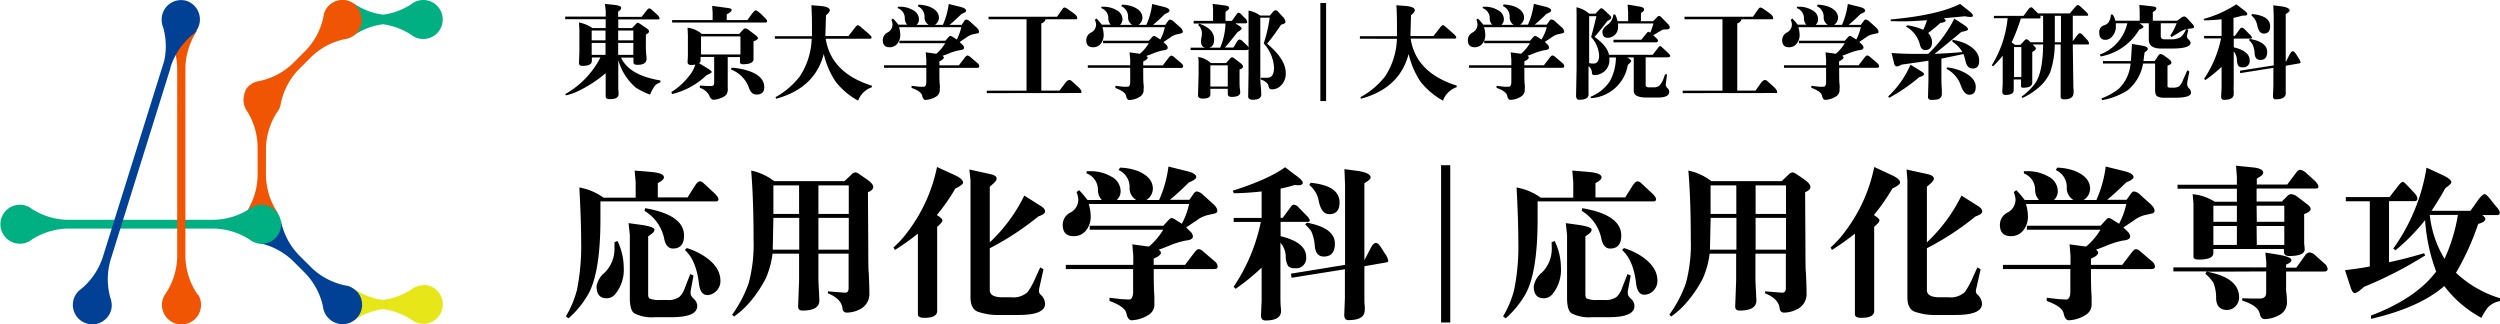
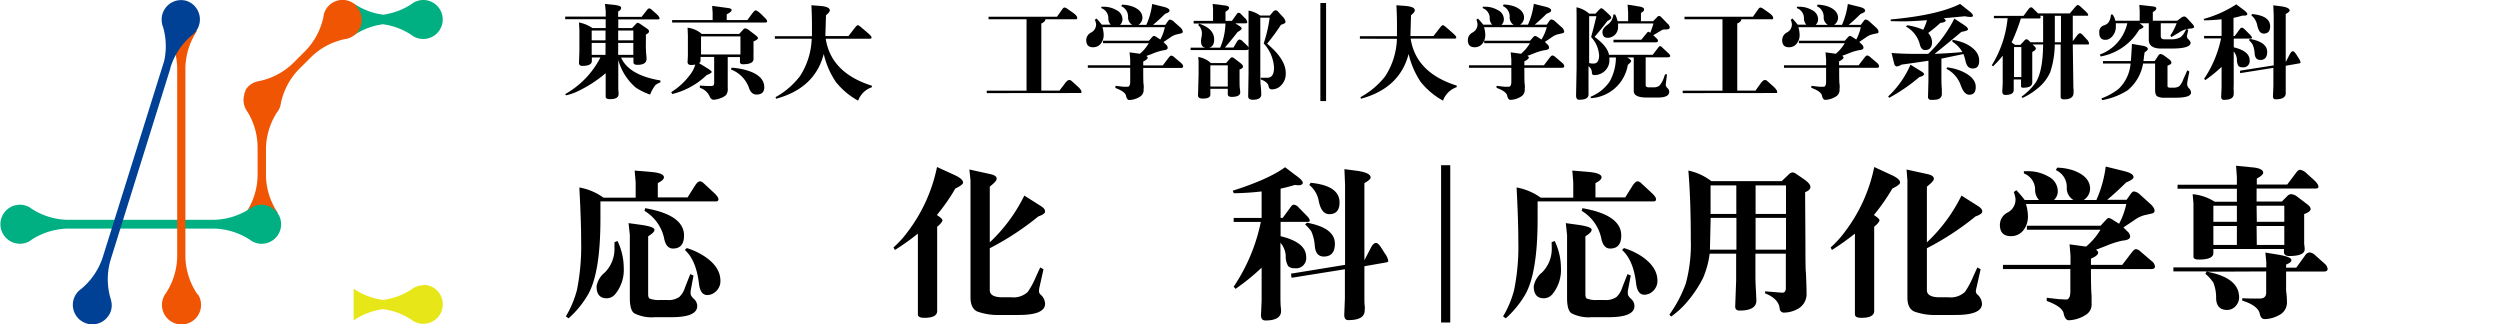
<svg xmlns="http://www.w3.org/2000/svg" viewBox="0 0 471.95 61.25">
  <defs>
    <style>.cls-1{fill:#00af82;}.cls-2{fill:#e6e619;}.cls-3{fill:#004196;}.cls-4{fill:#f05504;}</style>
  </defs>
  <title>logo-footer-appchem</title>
  <g id="レイヤー_2" data-name="レイヤー 2">
    <g id="レイヤー_1-2" data-name="レイヤー 1">
      <path class="cls-1" d="M79.91,0A3.69,3.69,0,0,0,78,.54l0,0-.31.23a12.79,12.79,0,0,1-5.37,2,12.79,12.79,0,0,1-5.37-2L66.73.66V6.71l.19-.13a12.85,12.85,0,0,1,5.37-2,12.84,12.84,0,0,1,5.36,2,2.36,2.36,0,0,0,.33.24l0,0A3.68,3.68,0,1,0,79.91,0Z" />
      <path class="cls-2" d="M79.91,53.86A3.69,3.69,0,0,0,78,54.4l0,0a2.77,2.77,0,0,0-.31.22,12.85,12.85,0,0,1-5.37,2,12.85,12.85,0,0,1-5.37-2l-.19-.13v6l.19-.13a12.85,12.85,0,0,1,5.37-2,12.84,12.84,0,0,1,5.36,2,3.14,3.14,0,0,0,.33.24l0,0a3.68,3.68,0,1,0,1.89-6.83Z" />
-       <path class="cls-3" d="M67.26,54.94a3.71,3.71,0,0,0-1.72-1h-.05l-.39-.07a13,13,0,0,1-6.2-3.24l-2.49-2.49a13,13,0,0,1-3.35-6.32l0-.23L48.74,45.9l.23,0a13,13,0,0,1,6.32,3.34l2.28,2.28A13,13,0,0,1,61,58c0,.14,0,.26.07.4v0a3.58,3.58,0,0,0,1,1.72,3.68,3.68,0,1,0,5.21-5.21Z" />
      <path class="cls-4" d="M67.27,1.08A3.65,3.65,0,0,0,61.11,2.8l0,.05a3,3,0,0,0-.06.38,13,13,0,0,1-3.35,6.32l-2.39,2.39A13,13,0,0,1,49,15.29a3.88,3.88,0,0,0-1.17.36,1.91,1.91,0,0,0-.28.15l0,0-.18.11a4,4,0,0,0-.47.39,3.7,3.7,0,0,0-.46.57,1.18,1.18,0,0,0-.11.19.41.41,0,0,1,0,.09l0,.09a2.15,2.15,0,0,0-.14.26,2.29,2.29,0,0,0-.09.28l0,.09,0,.1-.06.22a3.38,3.38,0,0,0-.07.72,3.49,3.49,0,0,0,.06.61c0,.07,0,.14.05.24l.09.31a3.93,3.93,0,0,0,.59,1.1A13,13,0,0,1,48.63,28v5.19A13,13,0,0,1,46.53,40l-.13.2h6.05l-.13-.2a12.93,12.93,0,0,1-2.11-6.81V28a13.1,13.1,0,0,1,2.06-6.76,3.74,3.74,0,0,0,.26-.36l0,0c.07-.12.13-.23.21-.39a.5.5,0,0,0,.05-.13,1.16,1.16,0,0,0,.06-.15c.05-.14.09-.26.13-.41v0c0-.15.05-.3.07-.43a13,13,0,0,1,3.32-6.24l2.4-2.4a12.93,12.93,0,0,1,6.31-3.34l.4-.07h0a3.67,3.67,0,0,0,1.72-6.17Z" />
      <path class="cls-1" d="M49.42,38.64a3.62,3.62,0,0,0-1.89.53l-.05,0a3.19,3.19,0,0,0-.32.23,13,13,0,0,1-6.86,2.1H12.77A13.05,13.05,0,0,1,6,39.43c-.11-.08-.21-.16-.34-.24h0a3.6,3.6,0,0,0-1.9-.54,3.68,3.68,0,0,0,0,7.36,3.62,3.62,0,0,0,1.89-.53l0,0a2.62,2.62,0,0,0,.32-.23,13.12,13.12,0,0,1,6.82-2.1H40.37a13,13,0,0,1,6.79,2.1,2.75,2.75,0,0,0,.33.23l0,0a3.63,3.63,0,0,0,1.9.54,3.68,3.68,0,1,0,0-7.36Z" />
      <path class="cls-4" d="M37.34,55.67l0-.05a2.08,2.08,0,0,0-.23-.31A13.09,13.09,0,0,1,35,48.49V12.8A13,13,0,0,1,37.09,6l.13-.2h-6l.13.2a13,13,0,0,1,2.1,6.82V48.47a13,13,0,0,1-2.1,6.83,3.88,3.88,0,0,0-.23.33l0,0a3.69,3.69,0,1,0,6.29,0Z" />
      <path class="cls-3" d="M35.26.18A3.67,3.67,0,0,0,30.63,4.6v.05c0,.14.09.26.13.37A13,13,0,0,1,31,11.49L19.4,48.55a13,13,0,0,1-4.08,6,3.14,3.14,0,0,0-.32.25l0,0a3.65,3.65,0,0,0-.83,4.45,3.64,3.64,0,0,0,2.17,1.81,3.5,3.5,0,0,0,1,.17,3.69,3.69,0,0,0,3.61-2.59,3.53,3.53,0,0,0,0-2v-.06a3.22,3.22,0,0,0-.12-.37,12.94,12.94,0,0,1,0-7L32.17,12.88h0l0-.11a13,13,0,0,1,4-6.07,3.49,3.49,0,0,0,.32-.25l0,0a3.64,3.64,0,0,0,1.07-1.65A3.69,3.69,0,0,0,35.26.18Z" />
      <path d="M106.7,3.62V3.14h7.65v-1L114.21.74l1.46.15q1.59.15,1.59.57t-.57.72v1h4.43l1-1.26c.16-.22.31-.33.43-.33a.74.74,0,0,1,.46.23l.9.8c.4.35.59.63.59.83s-.11.21-.32.21h-7.46V5.3h2.6l.64-.68c.19-.21.33-.32.42-.32a1.65,1.65,0,0,1,.62.32l1,.68c.36.23.53.44.53.63s-.2.39-.6.6V8a21.66,21.66,0,0,0,.07,2.35,6.17,6.17,0,0,1,.06.73c0,.77-.57,1.16-1.7,1.16-.52,0-.78-.15-.78-.46v-.9h-2.33c1,2.22,3.47,3.65,7.42,4.31v.36a3.35,3.35,0,0,0-.94.51,6.86,6.86,0,0,0-1,1.8A12.31,12.31,0,0,1,120,16.52a10.64,10.64,0,0,1-3.28-5.2v3.25c0,.82,0,1.49,0,2s.06.85.06,1.15c0,.7-.55,1-1.65,1-.53,0-.79-.16-.79-.49V13.82a24.32,24.32,0,0,1-5.7,3.61,11.59,11.59,0,0,1-1.78.57l-.17-.23a16.64,16.64,0,0,0,6.66-6.92h-1.62v.66c0,.62-.61.93-1.82.93-.4,0-.61-.19-.61-.57l.08-2.25V5.7l-.08-1.46a6.76,6.76,0,0,1,2.54,1.06h2.5V3.62Zm5,4h2.61V5.77h-2.61Zm0,2.74h2.61V8.1h-2.61Zm5-2.74h2.86V5.77h-2.86Zm0,2.74h2.86V8.1h-2.86Z" />
      <path d="M126.72,17.39a12.75,12.75,0,0,0,3.44-3.14,5.77,5.77,0,0,0,1.1-2.06,4.9,4.9,0,0,1-.78.08c-.45,0-.68-.19-.68-.55l.06-1.2V6.68l-.06-1.45a4.93,4.93,0,0,1,2.67,1.17h7.08l.74-.81a.53.53,0,0,1,.39-.23,1.27,1.27,0,0,1,.72.34l1.23.94c.31.24.46.43.46.57s-.28.39-.84.61V10.2a5,5,0,0,0,0,.61c0,.14,0,.24,0,.32,0,.66-.66,1-2,1-.38,0-.56-.14-.56-.43v-.93h-2.31v5.81a2,2,0,0,1-.29,1.33,2.92,2.92,0,0,1-1.17.66,3.86,3.86,0,0,1-1.16.26c-.37,0-.64-.22-.81-.68a3,3,0,0,0-1.83-1.57v-.43l1.38.09.6,0a1.07,1.07,0,0,0,.55-.1c.11-.06.17-.25.17-.58V10.75h-2.57v.78a.49.49,0,0,1-.29.38L133.72,13c.43.28.64.48.64.59s-.31.35-.94.57a14.16,14.16,0,0,1-6.51,3.59Zm.17-13.6h7.64V2.41l-.09-1.29,3,.4c.45.05.68.17.68.38s-.31.51-.93.79v1.1h3.9l.68-.93c.44-.61.74-.91.89-.91s.57.27,1.12.8l.64.64c.27.27.4.47.4.62s-.12.25-.34.25h-17.6Zm5.45,6.49h7.44V6.87h-7.44ZM138,13.12l.09-.34a12.39,12.39,0,0,1,3.69.77c1.67.68,2.5,1.65,2.5,2.92,0,.92-.49,1.38-1.48,1.38-.6,0-1.06-.37-1.36-1.12A5.79,5.79,0,0,0,138,13.12Z" />
      <path d="M146.28,7.31V6.83h7c0-.88,0-1.54,0-2,0-.66,0-1.94-.11-3.84l1.7.13c1.18.1,1.78.38,1.78.83q0,.35-.72.93l-.12,3.93h4.36l1.17-1.51c.29-.37.49-.55.59-.55s.34.14.66.42L164,6.38c.36.32.53.54.53.68s-.09.25-.26.25h-8.39q1,6.45,8.71,8.87v.29A4.19,4.19,0,0,0,162,19a13.87,13.87,0,0,1-4.2-3.52,15.63,15.63,0,0,1-2.29-5.3q-1.66,6.47-9,8.46l-.1-.3A14.9,14.9,0,0,0,151,14.4a13.75,13.75,0,0,0,2.23-7.09Z" />
-       <path d="M168.28,3.73l.3-.23a10.84,10.84,0,0,1,1,1.16h1.68a1.72,1.72,0,0,1-.45-1.18,2,2,0,0,0-1.33-1.94V1.27l.5,0a4.76,4.76,0,0,1,2.38.65,1.94,1.94,0,0,1,1.12,1.77,1.35,1.35,0,0,1-.46,1h2.29a1.6,1.6,0,0,1-.77-1.52,2.19,2.19,0,0,0-1.29-2l.15-.29a6.58,6.58,0,0,1,2,.36c1.23.48,1.85,1.2,1.85,2.14a1.62,1.62,0,0,1-.76,1.31H178a14.06,14.06,0,0,0,1.1-3.94l2.21.55c.71.18,1.06.41,1.06.7s-.29.39-.87.64c-.76.76-1.5,1.44-2.23,2.05h2.29L182,4c.14-.2.27-.31.4-.31a1.35,1.35,0,0,1,.74.4l1.11,1q.57.5.57.87t-.3.33l-.84.19a3.42,3.42,0,0,0-1.28.62l-1.23.83.43.44A.89.89,0,0,1,182,9c0,.28-.29.44-.89.49a10.15,10.15,0,0,0-2,.61l-1.19.45c.18.12.27.23.27.34s-.29.46-.85.7v.74h3.68l1.12-1.47c.2-.26.37-.38.49-.38a.92.92,0,0,1,.5.24l1.4,1.2a.85.85,0,0,1,.34.6c0,.19-.15.29-.44.29h-7.09c0,1.61,0,2.66.07,3.14s0,.7,0,.94a1.43,1.43,0,0,1-.7,1.35,4.07,4.07,0,0,1-2,.62c-.3,0-.51-.27-.62-.81s-.79-1-2-1.46V16.2l1.44.17a8.44,8.44,0,0,0,.87,0c.31,0,.47-.32.47-.95V12.8h-8v-.48h8v-1.1l-.11-1.34,2,.27a7.94,7.94,0,0,0,1.68-2h-8.65V7.69h8.67l.61-.69c.15-.15.26-.22.34-.22a1.25,1.25,0,0,1,.49.22l.72.46a9,9,0,0,0,.85-2.33H169.72a5.4,5.4,0,0,1,.23,1.4,2.51,2.51,0,0,1-.48,1.61,1.79,1.79,0,0,1-1.53.78q-1.29,0-1.29-1.35a1.64,1.64,0,0,1,.91-1.44,1.69,1.69,0,0,0,.93-1.57A2.79,2.79,0,0,0,168.28,3.73Z" />
      <path d="M186.28,17.58v-.47h7.51V3.64h-7.17V3.16h12.92l1-1.42c.15-.21.29-.32.41-.32a1.16,1.16,0,0,1,.61.29l1.1.77c.46.34.7.65.7.91s-.12.25-.36.25h-5.66c0,.32-.25.59-.76.79V17.11H200L201,15.8c.32-.46.61-.7.87-.7a.81.81,0,0,1,.5.25l1.11,1c.46.42.68.75.68,1s-.08.21-.24.21Z" />
      <path d="M206.68,3.73,207,3.5a12,12,0,0,1,1,1.16h1.69a1.69,1.69,0,0,1-.46-1.18,2,2,0,0,0-1.32-1.94V1.27l.49,0a4.74,4.74,0,0,1,2.38.65,1.92,1.92,0,0,1,1.12,1.77,1.38,1.38,0,0,1-.45,1h2.29a1.63,1.63,0,0,1-.78-1.52,2.15,2.15,0,0,0-1.29-2l.15-.29a6.58,6.58,0,0,1,2,.36c1.24.48,1.85,1.2,1.85,2.14a1.64,1.64,0,0,1-.75,1.31h1.49a13.73,13.73,0,0,0,1.1-3.94l2.21.55c.71.18,1.06.41,1.06.7s-.29.39-.87.64c-.75.76-1.5,1.44-2.23,2.05H220l.47-.68c.14-.2.27-.31.4-.31a1.32,1.32,0,0,1,.74.4l1.12,1a1.34,1.34,0,0,1,.56.87q0,.25-.3.33l-.83.19a3.45,3.45,0,0,0-1.29.62l-1.23.83.44.44a.89.89,0,0,1,.36.64c0,.28-.3.44-.89.49a10.15,10.15,0,0,0-1.95.61l-1.2.45c.18.12.27.23.27.34s-.28.46-.85.7v.74h3.69l1.12-1.47c.2-.26.36-.38.49-.38a.9.9,0,0,1,.49.24l1.4,1.2a.82.82,0,0,1,.34.6c0,.19-.15.29-.44.29h-7.09c0,1.61,0,2.66.07,3.14s0,.7,0,.94a1.43,1.43,0,0,1-.7,1.35,4,4,0,0,1-2,.62c-.3,0-.51-.27-.62-.81s-.79-1-2-1.46V16.2l1.44.17a8.44,8.44,0,0,0,.87,0c.32,0,.48-.32.48-.95V12.8h-8v-.48h8v-1.1l-.12-1.34,1.95.27a7.73,7.73,0,0,0,1.68-2h-8.64V7.69h8.66l.61-.69c.15-.15.26-.22.34-.22a1.19,1.19,0,0,1,.49.22l.72.46a8.68,8.68,0,0,0,.85-2.33H208.12a5.4,5.4,0,0,1,.23,1.4,2.57,2.57,0,0,1-.47,1.61,1.81,1.81,0,0,1-1.54.78c-.85,0-1.28-.45-1.28-1.35A1.62,1.62,0,0,1,206,6.13a1.7,1.7,0,0,0,.92-1.57A2.79,2.79,0,0,0,206.68,3.73Z" />
      <path d="M224.76,9h5.58a12.23,12.23,0,0,0,1-4.56h-6V3.94H229V1.74l-.07-1,2.38.3c.48.07.72.22.72.46s-.23.44-.68.72V3.94h1.21l.95-1.33a.43.43,0,0,1,.34-.2.61.61,0,0,1,.38.2l.7.72a1.4,1.4,0,0,1,.53.84c0,.16-.14.24-.4.24h-1.85l.68.44q.51.3.51.51c0,.18-.26.41-.78.7-.81,1.06-1.6,2-2.38,2.91h1.61l.66-1.1c.16-.27.33-.41.49-.41a1.07,1.07,0,0,1,.66.41l.76.72a.86.86,0,0,1,.3.53q0,.33-.51.33H224.76Zm1.44-4.24.15-.3c1.91.63,2.86,1.62,2.86,3,0,1-.43,1.57-1.29,1.57s-1.19-.41-1.19-1.25a3.5,3.5,0,0,1,.08-.7,5.42,5.42,0,0,0,.09-.75A2.13,2.13,0,0,0,226.2,4.73Zm0,6a4.43,4.43,0,0,1,2.38,1.14h2.88l.78-.87a.45.45,0,0,1,.32-.21.8.8,0,0,1,.47.21l1,.77c.42.31.63.56.63.76s-.22.42-.66.57v1.17c0,1.19,0,2,.05,2.35a5.15,5.15,0,0,1,.08.77c0,.58-.54.87-1.61.87-.49,0-.74-.17-.74-.53v-1h-3.29v1.1c0,.5-.47.75-1.42.75-.61,0-.91-.2-.91-.62l.11-3.92V11.57Zm2.29,5.57h3.29v-4h-3.29ZM235.7,2a5.25,5.25,0,0,1,2.18.93h1.85l.55-.66a.77.77,0,0,1,.55-.33.67.67,0,0,1,.47.29l.83.91a1.65,1.65,0,0,1,.55,1c0,.2-.28.38-.85.53q-1.31,2-2.63,3.58c2.35,1.95,3.52,3.79,3.52,5.5a3.08,3.08,0,0,1-1.3,2.73,2.42,2.42,0,0,1-1.29.39c-.38,0-.6-.21-.66-.64s-.58-.94-1.46-1.23v-.32l.72,0,.49,0c.86,0,1.29-.63,1.29-1.88a7.28,7.28,0,0,0-1.95-4.6,26.14,26.14,0,0,0,1.13-4.86h-1.77V9.73c0,3.75,0,5.81.05,6.19a18,18,0,0,1,.13,1.91c0,.67-.53,1-1.6,1q-.87,0-.87-.66l.07-4.2Z" />
      <path d="M250.34,19.08h-1.08V.57h1.08Z" />
      <path d="M256.72,7.31V6.83h7c0-.88,0-1.54,0-2,0-.66,0-1.94-.11-3.84l1.7.13c1.19.1,1.78.38,1.78.83q0,.35-.72.93l-.11,3.93h4.35l1.17-1.51c.29-.37.49-.55.59-.55s.35.14.66.42l1.35,1.19c.35.32.53.54.53.68s-.09.25-.27.25H266.3q1,6.45,8.7,8.87v.29A4.19,4.19,0,0,0,272.41,19a14.12,14.12,0,0,1-4.2-3.52,15.83,15.83,0,0,1-2.29-5.3q-1.67,6.47-9,8.46l-.09-.3a15,15,0,0,0,4.65-3.92,13.66,13.66,0,0,0,2.23-7.09Z" />
      <path d="M278.72,3.73,279,3.5a12,12,0,0,1,1,1.16h1.69a1.69,1.69,0,0,1-.46-1.18,2,2,0,0,0-1.32-1.94V1.27l.49,0a4.74,4.74,0,0,1,2.38.65,1.92,1.92,0,0,1,1.12,1.77,1.38,1.38,0,0,1-.45,1h2.29A1.63,1.63,0,0,1,285,3.14a2.15,2.15,0,0,0-1.29-2l.15-.29a6.58,6.58,0,0,1,2,.36c1.24.48,1.85,1.2,1.85,2.14a1.64,1.64,0,0,1-.75,1.31h1.49a13.73,13.73,0,0,0,1.1-3.94l2.21.55c.71.18,1.06.41,1.06.7s-.29.39-.87.64c-.75.76-1.5,1.44-2.23,2.05H292l.47-.68c.14-.2.27-.31.4-.31a1.32,1.32,0,0,1,.74.4l1.12,1a1.34,1.34,0,0,1,.56.87q0,.25-.3.33l-.83.19a3.45,3.45,0,0,0-1.29.62l-1.23.83.44.44a.89.89,0,0,1,.36.64c0,.28-.3.44-.89.49a10.15,10.15,0,0,0-2,.61l-1.2.45c.18.12.27.23.27.34s-.28.46-.85.7v.74h3.69l1.12-1.47c.2-.26.36-.38.49-.38a.9.9,0,0,1,.49.24l1.4,1.2a.82.82,0,0,1,.34.6c0,.19-.15.29-.44.29h-7.09c0,1.61,0,2.66.07,3.14s0,.7,0,.94a1.43,1.43,0,0,1-.7,1.35,4,4,0,0,1-2,.62c-.3,0-.51-.27-.62-.81s-.79-1-2-1.46V16.2l1.44.17a8.44,8.44,0,0,0,.87,0c.32,0,.48-.32.48-.95V12.8h-8v-.48h8v-1.1l-.12-1.34,1.95.27a7.73,7.73,0,0,0,1.68-2h-8.64V7.69h8.66l.61-.69c.15-.15.26-.22.34-.22a1.19,1.19,0,0,1,.49.22l.72.46A8.68,8.68,0,0,0,292,5.13H280.16a5.4,5.4,0,0,1,.23,1.4,2.57,2.57,0,0,1-.47,1.61,1.81,1.81,0,0,1-1.54.78c-.85,0-1.28-.45-1.28-1.35A1.62,1.62,0,0,1,278,6.13a1.7,1.7,0,0,0,.92-1.57A2.79,2.79,0,0,0,278.72,3.73Z" />
      <path d="M297.61,1.38A5.08,5.08,0,0,1,300,2.58h1.19l.64-.68c.22-.23.37-.35.46-.35s.34.14.64.42l.89.83c.24.23.36.41.36.55s-.25.39-.74.61c-.62.84-1.42,1.85-2.42,3q2.44,1.78,2.72,3.38H312l1.13-1.47a.34.34,0,0,1,.27-.15.38.38,0,0,1,.28.13l1.27,1.19c.24.23.36.4.36.53s-.18.25-.53.25h-4.11v5.24c0,.3.27.45.66.43h.93a1.74,1.74,0,0,0,1-.32,4.54,4.54,0,0,0,.91-1.7l.17-.44h.36l-.25,2v0a1.07,1.07,0,0,0,.35.62,1,1,0,0,1,.32.66c0,.73-.7,1.1-2.1,1.1h-2.2c-1.55,0-2.35-.4-2.4-1.14V10.85h-1.23l.32.2q.42.29.42.48t-.63.72a7.51,7.51,0,0,1-7,6.28v-.28a7.93,7.93,0,0,0,3.56-2.84,9.34,9.34,0,0,0,1.19-4.56h-1.23v.28a2.78,2.78,0,0,1-1.25,2.57,2.91,2.91,0,0,1-1.57.48c-.32,0-.48-.15-.48-.46a1.46,1.46,0,0,0-.64-1.21v4.18c0,.19,0,.4,0,.63s0,.38,0,.51c0,.67-.59,1-1.76,1-.39,0-.59-.27-.59-.81l.1-5.09V3ZM300,11.92l.57.08.25,0c.7,0,1.06-.52,1.06-1.55A5.53,5.53,0,0,0,300.37,7c.39-1.43.72-2.74,1-3.94H300Zm4.62-9.17h.3A5,5,0,0,1,305.36,4h2V2.35l-.1-1.48,2.2.36c.61.09.91.27.91.55s-.2.44-.59.66V4h2.29l.76-.76A.55.55,0,0,1,313.2,3a.67.67,0,0,1,.4.23l1.24,1.27a1,1,0,0,1,.38.7c0,.11-.07.2-.21.28a1.87,1.87,0,0,1-.53.08,1.78,1.78,0,0,0-.7.09l-1.68,1,.7.66a.52.52,0,0,1,.19.38c0,.2-.13.3-.4.3h-8V7.5h5.26l1-1.23c.14-.18.25-.27.32-.27a.38.38,0,0,1,.23.1l.13.09a16.67,16.67,0,0,0,.61-1.76h-6.68c0,.24,0,.46,0,.64a2,2,0,0,1-1.95,2.07c-.66,0-1-.37-1-1.1,0-.45.33-.92,1-1.4A2.59,2.59,0,0,0,304.57,2.75Z" />
      <path d="M317.66,17.58v-.47h7.51V3.64H318V3.16h12.92l1-1.42c.15-.21.29-.32.41-.32a1.2,1.2,0,0,1,.61.29l1.09.77c.47.34.71.65.71.91s-.12.25-.36.25h-5.66c0,.32-.26.59-.76.79V17.11h3.44l.93-1.31c.32-.46.61-.7.87-.7a.77.77,0,0,1,.49.25l1.12,1c.45.42.68.75.68,1s-.08.21-.24.21Z" />
      <path d="M338.06,3.73l.31-.23a12,12,0,0,1,1,1.16H341a1.72,1.72,0,0,1-.45-1.18,2,2,0,0,0-1.33-1.94V1.27l.5,0a4.74,4.74,0,0,1,2.38.65,1.92,1.92,0,0,1,1.12,1.77,1.35,1.35,0,0,1-.46,1h2.29a1.6,1.6,0,0,1-.77-1.52,2.19,2.19,0,0,0-1.29-2l.15-.29a6.58,6.58,0,0,1,2,.36c1.23.48,1.85,1.2,1.85,2.14a1.64,1.64,0,0,1-.75,1.31h1.49a14.06,14.06,0,0,0,1.1-3.94l2.21.55c.71.18,1.06.41,1.06.7s-.29.39-.87.64c-.76.76-1.5,1.44-2.23,2.05h2.29L351.8,4c.14-.2.27-.31.4-.31a1.35,1.35,0,0,1,.74.4l1.11,1q.57.5.57.87t-.3.33l-.83.19a3.38,3.38,0,0,0-1.29.62L351,7.91l.43.44a.89.89,0,0,1,.36.64c0,.28-.29.44-.89.49a10.15,10.15,0,0,0-1.95.61l-1.19.45c.18.12.27.23.27.34s-.29.46-.85.7v.74h3.69L352,10.85c.2-.26.37-.38.49-.38a.92.92,0,0,1,.5.24l1.4,1.2a.85.85,0,0,1,.34.6c0,.19-.15.29-.44.29h-7.09c0,1.61,0,2.66.07,3.14s0,.7,0,.94a1.43,1.43,0,0,1-.7,1.35,4,4,0,0,1-2,.62c-.3,0-.51-.27-.62-.81s-.79-1-2-1.46V16.2l1.44.17a8.44,8.44,0,0,0,.87,0c.32,0,.47-.32.47-.95V12.8h-7.95v-.48h7.95v-1.1l-.11-1.34,1.95.27a7.73,7.73,0,0,0,1.68-2h-8.65V7.69h8.67l.61-.69c.15-.15.26-.22.34-.22a1.19,1.19,0,0,1,.49.22l.72.46a9,9,0,0,0,.85-2.33H339.5a5.4,5.4,0,0,1,.23,1.4,2.51,2.51,0,0,1-.48,1.61,1.78,1.78,0,0,1-1.53.78c-.86,0-1.28-.45-1.28-1.35a1.63,1.63,0,0,1,.9-1.44,1.69,1.69,0,0,0,.93-1.57A2.79,2.79,0,0,0,338.06,3.73Z" />
      <path d="M356.44,18.21a17.86,17.86,0,0,0,4.22-6l2.12,1.31c.3.19.45.35.45.49s-.29.41-.88.53a33.76,33.76,0,0,1-5.7,3.92ZM356.93,4V3.67q8.82-.79,13.1-2.93l1.91,1.51q.51.42.51.72c0,.16-.17.23-.51.23a6,6,0,0,1-1-.13l-4,.38c.25.19.37.33.37.41,0,.24-.32.39-1,.46A29.5,29.5,0,0,1,364,6.23a2.7,2.7,0,0,1,.74,1.68c0,1-.44,1.54-1.31,1.54-.5,0-.85-.36-1-1.06A5.42,5.42,0,0,0,359.79,5l.28-.23a12.16,12.16,0,0,1,3,.85,9.57,9.57,0,0,0,.7-1.81c-1.86.15-3.35.22-4.46.22C358.79,4.05,358,4,356.93,4Zm.16,6c1.37.11,2.86.17,4.48.17H364a24,24,0,0,0,4.94-6.66l1.95,1.28c.42.29.63.54.63.74s-.42.35-1.25.49c-1.71,1.44-3.39,2.82-5.06,4.15,1.74-.07,3.49-.18,5.25-.34a5.6,5.6,0,0,0-1.88-1.95V7.52a9.48,9.48,0,0,1,2.56.75q2.49,1.27,2.49,3.18c0,1-.39,1.48-1.19,1.48s-1.18-.48-1.4-1.44a9.89,9.89,0,0,0-.38-1.29l-4.16.87v3.14c0,.93,0,1.78.08,2.58q0,.54,0,.93a1,1,0,0,1-.85,1.05,5.07,5.07,0,0,1-1.15.08.53.53,0,0,1-.61-.59l.08-3v-3.8c-1.72.27-3.41.51-5.09.74a1.91,1.91,0,0,1-.87.34c-.25,0-.43-.2-.53-.61ZM367.47,13l.08-.28a9.37,9.37,0,0,1,3.35,1c1.39.76,2.08,1.65,2.08,2.67s-.41,1.49-1.23,1.49c-.63,0-1.15-.56-1.57-1.7A5.59,5.59,0,0,0,367.47,13Z" />
      <path d="M376,12.34A20.59,20.59,0,0,0,379,3.43h-2.59V3H382l.93-1.26q.29-.36.51-.36a.47.47,0,0,1,.3.15l1,1h6l.84-1c.33-.39.54-.59.64-.59a1.11,1.11,0,0,1,.57.34l.77.7c.43.41.65.68.65.82s-.07.17-.19.17H391.3V7.78l.68-.91c.29-.4.52-.6.68-.6s.42.2.76.6l.61.66a1.23,1.23,0,0,1,.34.72c0,.1-.08.15-.23.15H391.3l.1,7.27c0,.39,0,.82.05,1.27a5.16,5.16,0,0,1,0,.53c0,.86-.59,1.29-1.78,1.29q-.66,0-.66-.48l0-1.32V8.4H387.9a17.36,17.36,0,0,1-.86,5.24,8.34,8.34,0,0,1-2.57,3.2,12.46,12.46,0,0,1-2.67,1.65l-.17-.24a12.06,12.06,0,0,0,2.61-2.58c.95-1.42,1.43-3.85,1.46-7.27h-2c.42.35.63.6.63.78s-.23.38-.68.64v4.09q0,1,0,1.29a2.57,2.57,0,0,1,0,.36c0,.67-.57,1-1.72,1-.26,0-.4-.1-.4-.3V15h-1.38v2c0,.61-.52.92-1.57.92-.39,0-.59-.21-.59-.64l.08-1.51V10.51a16.8,16.8,0,0,1-1.82,2ZM379.76,8l.64.47h1l.72-.77c.17-.19.31-.29.44-.29a.8.8,0,0,1,.47.29l.31.28h2.36v-5h-.61a.38.38,0,0,1,.14.24c0,.18-.09.27-.25.27H381.5A36.07,36.07,0,0,1,379.76,8Zm.45,6.55h1.38V8.88h-1.38Zm7.7-6.57h1.16v-5h-1.16Z" />
      <path d="M398.5,2.75h.32a3,3,0,0,1,.51,1.17h4.6V2.07L403.86.93l2.48.27c.49.05.73.18.73.39s-.22.47-.66.68V3.92H411l.66-.49a1.16,1.16,0,0,1,.69-.32c.16,0,.37.14.62.41l.91,1a1,1,0,0,1,.32.6c0,.17-.33.27-1,.3a4,4,0,0,0-1.82.71L409.91,7l-.19-.3a11.09,11.09,0,0,0,1.19-2.31h-3V6.8c0,.41.24.62.68.62h1.38A3.26,3.26,0,0,0,411.67,7a3,3,0,0,0,.78-1l.3-.51.36.11-.17.76c-.06.3-.1.48-.1.53a.86.86,0,0,0,.29.53c.28.28.41.49.41.64,0,.73-1.16,1.1-3.5,1.1H407.7c-1.42-.08-2.1-.66-2.05-1.76V4.39h-1.74c.49.34.74.56.74.67s-.27.34-.81.54a10.71,10.71,0,0,1-7.27,5.06l-.17-.36a8.17,8.17,0,0,0,5.19-5.91h-2.16c0,.24,0,.45,0,.63a2.69,2.69,0,0,1-.91,2.08,1.57,1.57,0,0,1-1.06.42c-.77,0-1.16-.45-1.16-1.35a1.29,1.29,0,0,1,.86-1.38C398,4.58,398.41,3.89,398.5,2.75Zm-1.66,16.16-.12-.34a12.07,12.07,0,0,0,3.22-1.78A7.46,7.46,0,0,0,402.21,12H397v-.47h5.26c.09-1,.15-2.12.21-3.24l2,.34c.7.13,1,.34,1,.64,0,.13-.2.34-.62.63l-.21,1.63h2.12l.66-1c.15-.23.3-.34.44-.34a1.58,1.58,0,0,1,.7.32l.81.59c.37.26.55.51.55.74s-.25.38-.74.56V16c0,.27,0,.42.1.46a.8.8,0,0,0,.49.09h.55a2,2,0,0,0,1.09-.28,3.6,3.6,0,0,0,.74-1.27l.78-1.74.38.24L413,15.05a6.43,6.43,0,0,0-.11.85,1.15,1.15,0,0,0,.34.76,1.33,1.33,0,0,1,.4.79c0,.69-1,1-3,1h-2a2.72,2.72,0,0,1-1.38-.26c-.26-.16-.4-.55-.41-1.2V12h-2.27a8.38,8.38,0,0,1-2.92,5.05A13.4,13.4,0,0,1,396.84,18.91Z" />
      <path d="M416,3.58A22,22,0,0,0,422.17.82l1.17.89c.61.44.91.75.91.92s-.16.31-.49.31a3.62,3.62,0,0,1-.43,0,15.52,15.52,0,0,1-1.69.43V6.78h.25l1-1.37a.45.45,0,0,1,.34-.18c.14,0,.32.11.55.34l1,1c.22.23.34.41.34.55s-.09.17-.27.17h-3.16V8.93c2,.48,3,1.3,3,2.45a1.18,1.18,0,0,1-1.36,1.32,1,1,0,0,1-.76-.25,2.29,2.29,0,0,1-.28-1.23,2.71,2.71,0,0,0-.61-1.51v6.23a12.05,12.05,0,0,0,0,1.28,4.12,4.12,0,0,1,0,.51c0,.75-.61,1.12-1.84,1.12-.35,0-.53-.2-.53-.6l.08-1.71V12.62a25.9,25.9,0,0,1-3.07,2.5l-.23-.24a21.37,21.37,0,0,0,3.2-7.63h-3.2V6.78h3.3V3.64c-1.1.12-2.19.19-3.28.2Zm6.87,9.76,6.36-1V2.9L429.15,1l1.46.19c1.09.15,1.63.42,1.63.8,0,.16-.25.38-.74.66v9.06l.74-1.42c.21-.41.42-.62.6-.62s.41.23.7.68l.34.55a2.12,2.12,0,0,1,.42.91c0,.07-.11.13-.32.17l-2.48.43v3.34c0,.64,0,1.09,0,1.34s0,.38,0,.51c0,.77-.65,1.15-1.93,1.15-.32,0-.48-.19-.48-.58l.08-1.95V12.81l-6.28,1Zm1.67-5.79.21-.2Q428,7.94,428,9.81c0,1-.44,1.51-1.31,1.51-.63,0-1-.4-1.06-1.21a4.69,4.69,0,0,0-.41-1.76A4.91,4.91,0,0,0,424.54,7.55ZM425,2.9l.15-.25c2.27.22,3.41,1,3.41,2.31,0,.92-.41,1.38-1.21,1.38-.64,0-1-.53-1.23-1.59A3.17,3.17,0,0,0,425,2.9Z" />
      <path d="M106.82,59.73a19.18,19.18,0,0,0,2.1-5,42.14,42.14,0,0,0,.79-9.17c0-2.61-.12-6-.34-10.17a11.17,11.17,0,0,1,4.55,1.92H120V34.41l-.19-2.21,3.19.27c1.56.14,2.34.48,2.34,1,0,.35-.39.71-1.16,1.09v2.71h5.62l1.34-2.13c.38-.61.72-.91,1-.91a1.22,1.22,0,0,1,.73.39l2,1.86c.5.48.76.86.76,1.12s-.15.42-.46.42H113.35v3.34q0,10.14-2.34,14.24a18.17,18.17,0,0,1-3.67,4.49Zm9.17-14,.58-.24a11.7,11.7,0,0,1,1.18,5,7.24,7.24,0,0,1-1.58,5,2.11,2.11,0,0,1-1.64.82c-1.27,0-1.91-.75-1.91-2.25a4.18,4.18,0,0,1,1.55-2.61A6.3,6.3,0,0,0,116,46.77C116,46.54,116,46.19,116,45.7Zm2.67-3.61,2.46.34c1.62.24,2.43.54,2.43.91s-.4.74-1.19,1.24v10.9c0,.5.11.79.28.85a4.67,4.67,0,0,0,2,.27h1.27a3.5,3.5,0,0,0,2.34-.58,4.05,4.05,0,0,0,1.06-1.76l1-2.55.61.28-.54,2.91a3.14,3.14,0,0,0,0,.52c0,.28.21.6.63,1a1.77,1.77,0,0,1,.61,1.33q0,2.1-4.89,2.1h-3.15a7.25,7.25,0,0,1-3.83-.73c-.53-.34-.81-1.22-.85-2.64V44.37Zm3-2.27.13-.55q7.34,1.27,7.34,5.16c0,1.64-.7,2.46-2.09,2.46-.79,0-1.33-.55-1.61-1.64A8,8,0,0,0,121.69,39.82Zm7.59,7.37.4-.39a13,13,0,0,1,3.46,1.64Q136,50.44,136,53a2.57,2.57,0,0,1-.91,2.06,2.34,2.34,0,0,1-1.58.64c-.85,0-1.36-.69-1.55-2.06C131.61,50.6,130.72,48.47,129.28,47.19Z" />
-       <path d="M138.23,59.39a23.47,23.47,0,0,0,3.09-5.89,28.06,28.06,0,0,0,.94-8.22q0-7.5-.45-13.08a10.77,10.77,0,0,1,4.34,2h13.26L160.69,33a1.3,1.3,0,0,1,.76-.46,1.51,1.51,0,0,1,.73.3l1.45,1c.81.56,1.22,1.05,1.22,1.45s-.33.71-1,1l.06,10q0,4.86.09,5.13c.08,1.72.12,3,.12,3.86a3.2,3.2,0,0,1-1.76,3.09,5.38,5.38,0,0,1-2.43.64.78.78,0,0,1-.88-.76q-.18-1.84-2.76-2.88V55l3.15.25h.13c.42,0,.63-.3.63-.89V47.89H154.5v4.28q0,1.36.12,3c0,.65.06,1.17.06,1.55,0,1.28-1.06,1.91-3.19,1.91-.55,0-.82-.26-.82-.78l.18-4.86v-5.1h-5a17.52,17.52,0,0,1-1.26,4.61,23.27,23.27,0,0,1-2.87,4.34,16.29,16.29,0,0,1-3.16,2.92Zm7.65-12.26h5v-6H146Zm.12-6.74h4.85V35H146Zm8.5,0h5.73V35H154.5Zm0,6.74h5.73v-6H154.5Z" />
      <path d="M168.67,46.71a18.53,18.53,0,0,0,2.64-2.89,30.23,30.23,0,0,0,5.58-12.29L180.11,33c1.13.51,1.7,1,1.7,1.46,0,.29-.49.66-1.46,1.13a36.51,36.51,0,0,1-3.49,5c.71.45,1.06.79,1.06,1s-.34.68-1,1.21V58.7c0,.87-.81,1.3-2.43,1.3-.81,0-1.21-.22-1.21-.67V44.1a44.77,44.77,0,0,1-4.34,3.09ZM183,32l4,.88c.77.17,1.15.45,1.15.85s-.43.77-1.3,1.52v10.5a30.54,30.54,0,0,0,6.52-8.83l3.16,2c.51.32.76.65.76,1s-.43.65-1.28.94a52.22,52.22,0,0,1-9.16,6v7.92c0,.85.75,1.3,2.18,1.34h1.88a3.93,3.93,0,0,0,3.1-1,15.12,15.12,0,0,0,1.58-2.94l.79-1.7.61.36-.76,3.4a3.22,3.22,0,0,0-.09.76.88.88,0,0,0,.33.64,2.4,2.4,0,0,1,.82,1.7c0,1.42-1.67,2.12-5,2.12h-3.4a11.7,11.7,0,0,1-4.34-.63c-.87-.37-1.31-1.23-1.34-2.58V34.05Z" />
-       <path d="M203.23,36.26l.49-.36a19.68,19.68,0,0,1,1.57,1.85H208a2.73,2.73,0,0,1-.73-1.88,3.29,3.29,0,0,0-2.13-3.13v-.42l.79,0a7.65,7.65,0,0,1,3.83,1,3.13,3.13,0,0,1,1.79,2.85,2.22,2.22,0,0,1-.73,1.58h3.67a2.58,2.58,0,0,1-1.24-2.43,3.48,3.48,0,0,0-2.07-3.21l.25-.46a10.07,10.07,0,0,1,3.21.58q3,1.16,3,3.43a2.6,2.6,0,0,1-1.22,2.09h2.4a22.21,22.21,0,0,0,1.76-6.31l3.55.88c1.14.28,1.7.66,1.7,1.12,0,.28-.46.63-1.39,1q-1.83,1.83-3.58,3.28h3.67l.76-1.09c.22-.33.43-.49.63-.49a2.11,2.11,0,0,1,1.19.64l1.79,1.61c.61.53.91,1,.91,1.4,0,.26-.16.43-.49.51,0,0-.48.12-1.33.3a5.69,5.69,0,0,0-2.07,1l-2,1.33.7.7a1.45,1.45,0,0,1,.58,1c0,.45-.48.71-1.43.79a16.09,16.09,0,0,0-3.13,1l-1.91.73c.28.18.43.37.43.55,0,.36-.46.74-1.37,1.12V50h5.92l1.79-2.36c.32-.41.59-.61.79-.61a1.45,1.45,0,0,1,.79.39l2.24,1.92a1.31,1.31,0,0,1,.55,1c0,.3-.23.45-.7.45H217.8q0,3.89.12,5c0,.63,0,1.14,0,1.52a2.26,2.26,0,0,1-1.12,2.15,6.44,6.44,0,0,1-3.16,1c-.48,0-.82-.44-1-1.31s-1.26-1.63-3.19-2.34v-.6l2.31.27c.46,0,.93.06,1.4.06s.75-.5.75-1.52V50.8H201.2V50h12.74V48.28l-.18-2.15,3.13.42a12.64,12.64,0,0,0,2.7-3.18H205.72v-.76h13.9l1-1.09c.25-.25.43-.37.55-.37a2,2,0,0,1,.79.37l1.15.72a14.26,14.26,0,0,0,1.37-3.73H205.54a8.66,8.66,0,0,1,.36,2.25,4.06,4.06,0,0,1-.76,2.58,2.87,2.87,0,0,1-2.46,1.24c-1.37,0-2.06-.72-2.06-2.15a2.59,2.59,0,0,1,1.46-2.31,2.74,2.74,0,0,0,1.48-2.52A4.55,4.55,0,0,0,203.23,36.26Z" />
      <path d="M232.71,36q6.73-2.13,9.89-4.43L244.48,33c1,.7,1.46,1.2,1.46,1.48s-.26.49-.79.49a4.83,4.83,0,0,1-.7-.06c-.91.28-1.81.51-2.7.7v5.52h.4l1.6-2.18a.7.7,0,0,1,.55-.31,1.47,1.47,0,0,1,.88.55l1.52,1.55c.36.36.55.65.55.88s-.15.27-.43.27h-5.07v2.7q4.83,1.16,4.83,3.92a1.91,1.91,0,0,1-2.19,2.12,1.66,1.66,0,0,1-1.21-.39,3.68,3.68,0,0,1-.46-2,4.17,4.17,0,0,0-1-2.42v10q0,1.52.06,2.07a8,8,0,0,1,.06.82c0,1.19-1,1.79-2.94,1.79-.57,0-.85-.33-.85-1l.12-2.73V50.53a41.79,41.79,0,0,1-4.92,4l-.36-.4a34.27,34.27,0,0,0,5.13-12.23h-5.13v-.76h5.28v-5a51.77,51.77,0,0,1-5.25.34Zm11,15.66L253.92,50V34.93l-.12-3,2.34.31c1.74.24,2.61.67,2.61,1.27,0,.26-.39.62-1.18,1.06V49.13l1.18-2.27c.34-.67.67-1,1-1s.66.36,1.12,1.09l.55.88a3.37,3.37,0,0,1,.67,1.46c0,.12-.17.21-.52.27l-4,.7V55.6c0,1,0,1.75.06,2.15s0,.62,0,.82c0,1.24-1,1.86-3.1,1.86-.51,0-.76-.32-.76-1l.12-3.12V50.83l-10.07,1.61Zm2.68-9.28.33-.34C250.23,42.69,252,44,252,46c0,1.62-.7,2.43-2.09,2.43-1,0-1.58-.65-1.7-1.95a8.09,8.09,0,0,0-.67-2.82A7.32,7.32,0,0,0,246.4,42.4Zm.78-7.47.25-.4c3.64.35,5.46,1.58,5.46,3.71,0,1.47-.65,2.21-1.94,2.21-1,0-1.67-.85-2-2.55A5,5,0,0,0,247.18,34.93Z" />
      <path d="M273.78,60.88h-1.73V31.19h1.73Z" />
      <path d="M283.75,59.73a18.81,18.81,0,0,0,2.09-5,41.52,41.52,0,0,0,.79-9.17q0-3.92-.33-10.17a11.17,11.17,0,0,1,4.55,1.92H297V34.41l-.18-2.21,3.19.27c1.55.14,2.33.48,2.33,1,0,.35-.38.71-1.15,1.09v2.71h5.62l1.33-2.13c.39-.61.73-.91,1-.91a1.17,1.17,0,0,1,.73.39l2,1.86c.51.48.76.86.76,1.12s-.15.42-.45.42H290.27v3.34q0,10.14-2.33,14.24a18.45,18.45,0,0,1-3.68,4.49Zm9.16-14,.58-.24a11.55,11.55,0,0,1,1.18,5,7.24,7.24,0,0,1-1.57,5,2.14,2.14,0,0,1-1.64.82q-1.92,0-1.92-2.25a4.23,4.23,0,0,1,1.55-2.61,6.26,6.26,0,0,0,1.85-4.64C292.94,46.54,292.93,46.19,292.91,45.7Zm2.68-3.61,2.45.34c1.62.24,2.43.54,2.43.91s-.39.74-1.18,1.24v10.9c0,.5.11.79.27.85a4.67,4.67,0,0,0,2,.27h1.28a3.53,3.53,0,0,0,2.34-.58,4.15,4.15,0,0,0,1.06-1.76l1-2.55.61.28-.55,2.91a4.81,4.81,0,0,0,0,.52c0,.28.21.6.64,1a1.8,1.8,0,0,1,.61,1.33q0,2.1-4.89,2.1h-3.16a7.2,7.2,0,0,1-3.82-.73c-.53-.34-.81-1.22-.85-2.64V44.37Zm3-2.27.12-.55q7.35,1.27,7.35,5.16,0,2.46-2.1,2.46c-.79,0-1.32-.55-1.61-1.64A8,8,0,0,0,298.62,39.82Zm7.59,7.37.39-.39a12.83,12.83,0,0,1,3.46,1.64q2.87,2,2.86,4.52A2.61,2.61,0,0,1,312,55a2.36,2.36,0,0,1-1.58.64c-.85,0-1.37-.69-1.55-2.06C308.54,50.6,307.65,48.47,306.21,47.19Z" />
      <path d="M315.15,59.39a23.53,23.53,0,0,0,3.1-5.89,28.06,28.06,0,0,0,.94-8.22q0-7.5-.46-13.08a10.71,10.71,0,0,1,4.34,2h13.27L337.61,33a1.36,1.36,0,0,1,.76-.46,1.47,1.47,0,0,1,.73.3l1.46,1c.81.56,1.21,1.05,1.21,1.45s-.32.71-1,1l.06,10q0,4.86.09,5.13c.08,1.72.12,3,.12,3.86a3.18,3.18,0,0,1-1.76,3.09,5.37,5.37,0,0,1-2.42.64.79.79,0,0,1-.89-.76q-.18-1.84-2.76-2.88V55l3.16.25h.12c.43,0,.64-.3.64-.89V47.89h-5.74v4.28q0,1.36.12,3c0,.65.06,1.17.06,1.55,0,1.28-1.06,1.91-3.18,1.91-.55,0-.82-.26-.82-.78l.18-4.86v-5.1h-5a16.78,16.78,0,0,1-1.26,4.61,22.77,22.77,0,0,1-2.87,4.34,16.24,16.24,0,0,1-3.15,2.92Zm7.65-12.26h5v-6h-4.86Zm.12-6.74h4.86V35h-4.86Zm8.5,0h5.74V35h-5.74Zm0,6.74h5.74v-6h-5.74Z" />
      <path d="M345.59,46.71a18.53,18.53,0,0,0,2.64-2.89,30.12,30.12,0,0,0,5.59-12.29L357,33c1.13.51,1.7,1,1.7,1.46,0,.29-.49.66-1.46,1.13a37.41,37.41,0,0,1-3.49,5c.71.45,1.06.79,1.06,1s-.34.68-1,1.21V58.7c0,.87-.81,1.3-2.43,1.3-.81,0-1.21-.22-1.21-.67V44.1a46,46,0,0,1-4.34,3.09ZM359.92,32l4,.88c.76.17,1.15.45,1.15.85s-.44.77-1.31,1.52v10.5a30.56,30.56,0,0,0,6.53-8.83l3.16,2c.5.32.76.65.76,1s-.43.65-1.28.94a52.32,52.32,0,0,1-9.17,6v7.92c0,.85.75,1.3,2.19,1.34h1.88a3.93,3.93,0,0,0,3.1-1,15.12,15.12,0,0,0,1.58-2.94l.78-1.7.61.36-.76,3.4A3.22,3.22,0,0,0,373,55a.86.86,0,0,0,.34.64,2.44,2.44,0,0,1,.82,1.7c0,1.42-1.67,2.12-5,2.12h-3.4a11.66,11.66,0,0,1-4.34-.63c-.87-.37-1.32-1.23-1.34-2.58V34.05Z" />
      <path d="M380.16,36.26l.48-.36a19.79,19.79,0,0,1,1.58,1.85h2.7a2.78,2.78,0,0,1-.73-1.88,3.29,3.29,0,0,0-2.12-3.13v-.42l.79,0a7.61,7.61,0,0,1,3.82,1,3.12,3.12,0,0,1,1.79,2.85,2.18,2.18,0,0,1-.73,1.58h3.68a2.59,2.59,0,0,1-1.25-2.43,3.49,3.49,0,0,0-2.06-3.21l.24-.46a10.09,10.09,0,0,1,3.22.58q3,1.16,3,3.43a2.59,2.59,0,0,1-1.21,2.09h2.4a22.54,22.54,0,0,0,1.76-6.31l3.55.88c1.13.28,1.7.66,1.7,1.12,0,.28-.47.63-1.4,1-1.21,1.22-2.41,2.31-3.58,3.28h3.67l.76-1.09c.23-.33.44-.49.64-.49a2.09,2.09,0,0,1,1.18.64l1.79,1.61c.61.53.91,1,.91,1.4q0,.39-.48.51s-.49.12-1.34.3a5.74,5.74,0,0,0-2.06,1l-2,1.33.69.7a1.42,1.42,0,0,1,.58,1c0,.45-.47.71-1.42.79a16.09,16.09,0,0,0-3.13,1l-1.91.73c.28.18.42.37.42.55,0,.36-.45.74-1.36,1.12V50h5.91l1.8-2.36c.32-.41.58-.61.78-.61a1.39,1.39,0,0,1,.79.39l2.25,1.92a1.35,1.35,0,0,1,.55,1c0,.3-.24.45-.7.45H394.73q0,3.89.12,5c0,.63,0,1.14,0,1.52a2.27,2.27,0,0,1-1.13,2.15,6.38,6.38,0,0,1-3.15,1c-.49,0-.82-.44-1-1.31s-1.27-1.63-3.19-2.34v-.6l2.31.27c.46,0,.93.06,1.39.06s.76-.5.76-1.52V50.8H378.12V50h12.75V48.28l-.18-2.15,3.12.42a12.49,12.49,0,0,0,2.71-3.18H382.64v-.76h13.91l1-1.09c.24-.25.42-.37.54-.37a1.85,1.85,0,0,1,.79.37l1.16.72a14.24,14.24,0,0,0,1.36-3.73H382.46a8.31,8.31,0,0,1,.37,2.25,4.12,4.12,0,0,1-.76,2.58,2.89,2.89,0,0,1-2.46,1.24c-1.38,0-2.07-.72-2.07-2.15A2.59,2.59,0,0,1,379,40.12a2.75,2.75,0,0,0,1.49-2.52A4.55,4.55,0,0,0,380.16,36.26Z" />
      <path d="M416.6,51.29q6.11,1.13,6.1,4.86a2.36,2.36,0,0,1-.55,1.51,2.13,2.13,0,0,1-1.73.85c-1.31,0-2-.72-2.06-2.15a7.67,7.67,0,0,0-.52-3,7.74,7.74,0,0,0-1.51-1.67l.24-.45h-6.28v-.76h17.54V49.44l-.18-1.76,2.4.39c1.68.29,2.52.62,2.52,1s-.33.6-1,.88v.58h1.92l1.67-2.31a1.13,1.13,0,0,1,.85-.57,1.82,1.82,0,0,1,1.09.57l1.7,1.52a1.53,1.53,0,0,1,.61,1c0,.35-.23.52-.67.52h-7.17v3a6.76,6.76,0,0,0,.07,1.19,14.44,14.44,0,0,1,.09,1.52,2.66,2.66,0,0,1-1.52,2.54,5.85,5.85,0,0,1-2.67.73c-.49,0-.8-.34-.94-1-.19-1-1.29-1.86-3.31-2.49V56.3l1.7.06,1.61,0c.81,0,1.21-.38,1.21-1.12v-4Zm-5.52-16.42h11.2v-1.4l-.16-2.18,3.34.33c1.2.14,1.79.49,1.79,1,0,.29-.4.65-1.21,1.09v1.13h5.74l1.67-2.22c.28-.38.53-.57.76-.57a2.34,2.34,0,0,1,1.27.72l1.12,1c.71.62,1.07,1.11,1.07,1.45s-.23.37-.67.37H426v2.45h4.77l1-1a1.08,1.08,0,0,1,.72-.39,2.13,2.13,0,0,1,1.19.48l1.76,1.34c.51.36.76.71.76,1s-.41.68-1.22.94v3.19c0,1.3,0,2.11,0,2.46a6.86,6.86,0,0,1,.1,1c0,.85-1,1.27-2.92,1.27-.65,0-1-.26-1-.78V47H417.84v.76c0,.83-.92,1.24-2.76,1.24-.67,0-1-.18-1-.54V38.42l-.15-1.76a9.37,9.37,0,0,1,4.16,1.42h4.19V35.63h-11.2Zm6.76,7h4.44V38.84h-4.44Zm0,4.37h4.44V42.67h-4.44Zm8.2-4.37h5.19V38.84H426Zm0,4.37h5.19V42.67H426Z" />
-       <path d="M442.84,37.2h8.26L452.8,35c.37-.45.63-.67.79-.67s.4.22.85.67l1.09,1.15c.55.55.82,1,.82,1.31s-.16.51-.48.51H451V49.5c2.08-.43,4.29-1,6.62-1.7l.21.42a75.05,75.05,0,0,1-11.53,5.92c-.88.79-1.46,1.19-1.76,1.19s-.58-.4-.83-1.19L442.69,51q2.4-.27,4.68-.69V38h-4.53Zm4.74,22.38q8.54-3.26,12.32-8.32a33.88,33.88,0,0,1-2.09-9.71,37.45,37.45,0,0,1-5.59,5.7l-.42-.33a35.78,35.78,0,0,0,6.28-15.27L461,33c1.17.54,1.76,1,1.76,1.42,0,.21-.38.57-1.13,1.1q-1.12,2.05-2.61,4.28h7.35l1.42-2c.55-.77,1-1.15,1.22-1.15s.49.22.88.67L471.23,39a2.69,2.69,0,0,1,.69,1.06q0,.54-.45.54h-2.88c.4.29.6.53.6.73,0,.39-.45.7-1.36.94a48.88,48.88,0,0,1-4.19,9.23,21.15,21.15,0,0,0,8.31,4.8v.54a4.1,4.1,0,0,0-2.39,1.31A16.68,16.68,0,0,0,468.43,60a21.71,21.71,0,0,1-7-6q-4.68,4.07-13.81,6.19Zm13.9-10.72A32.25,32.25,0,0,0,464,40.57h-5.31A20,20,0,0,0,461.48,48.86Z" />
    </g>
  </g>
</svg>